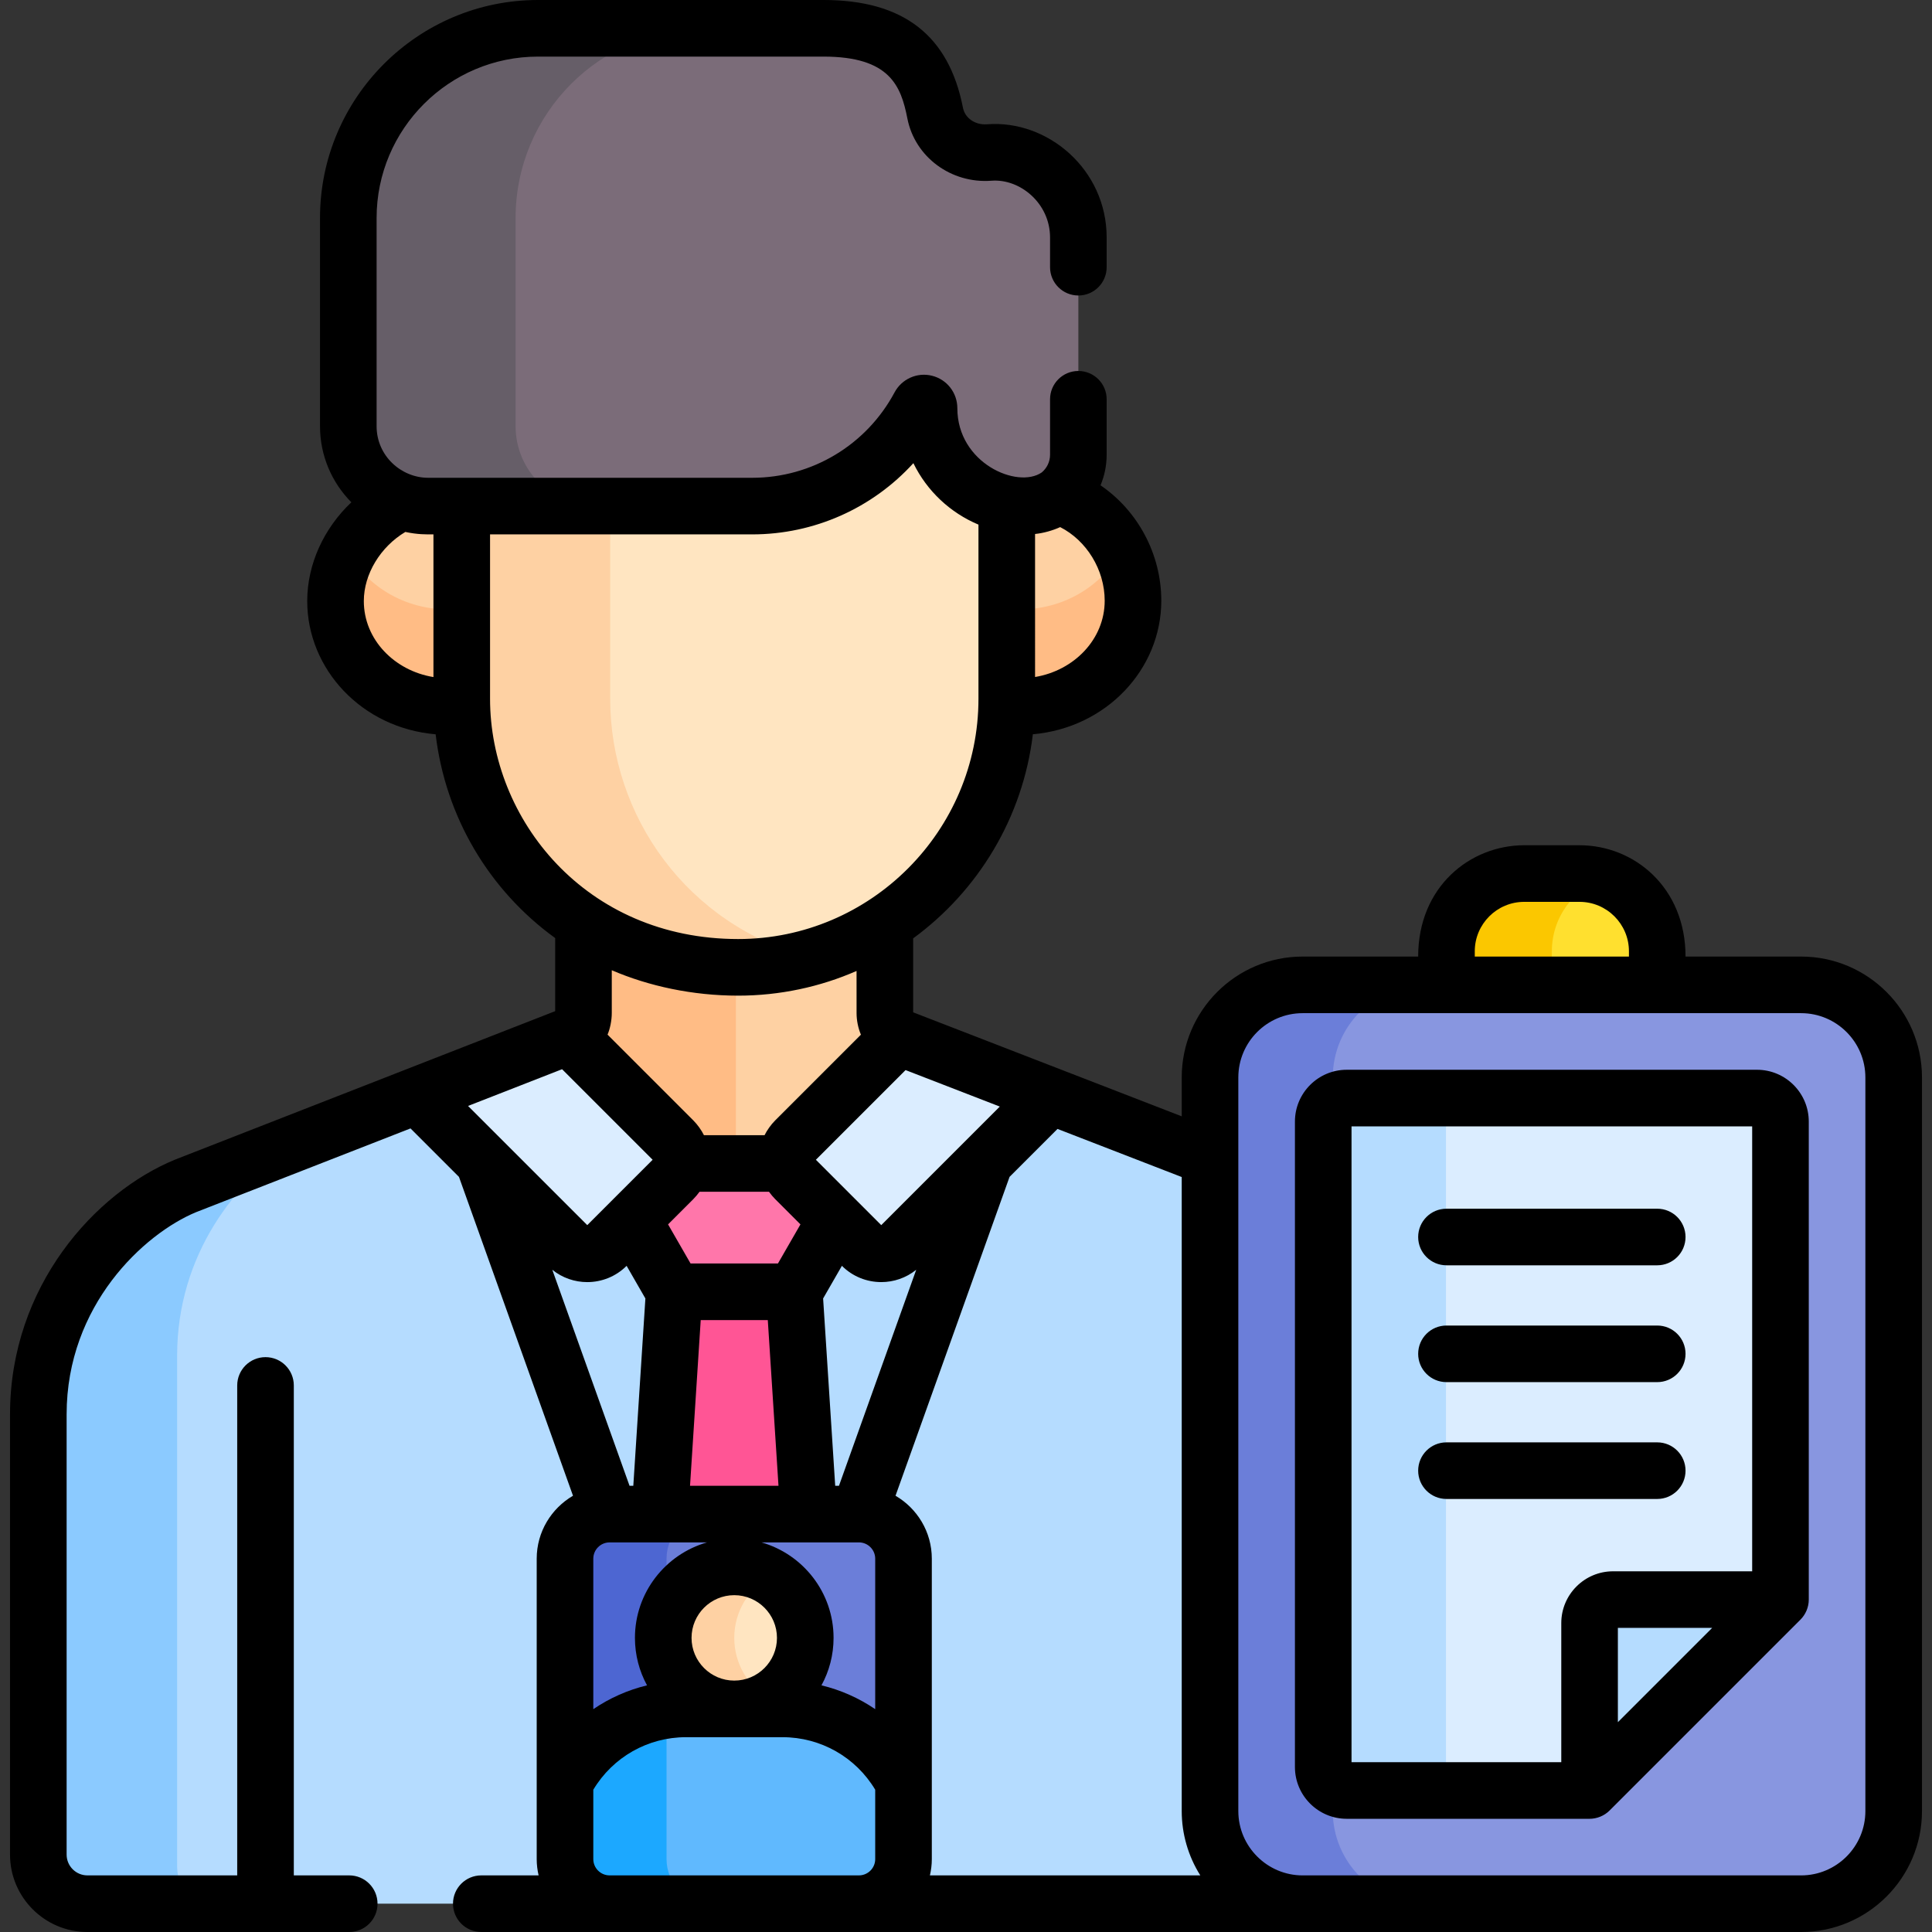
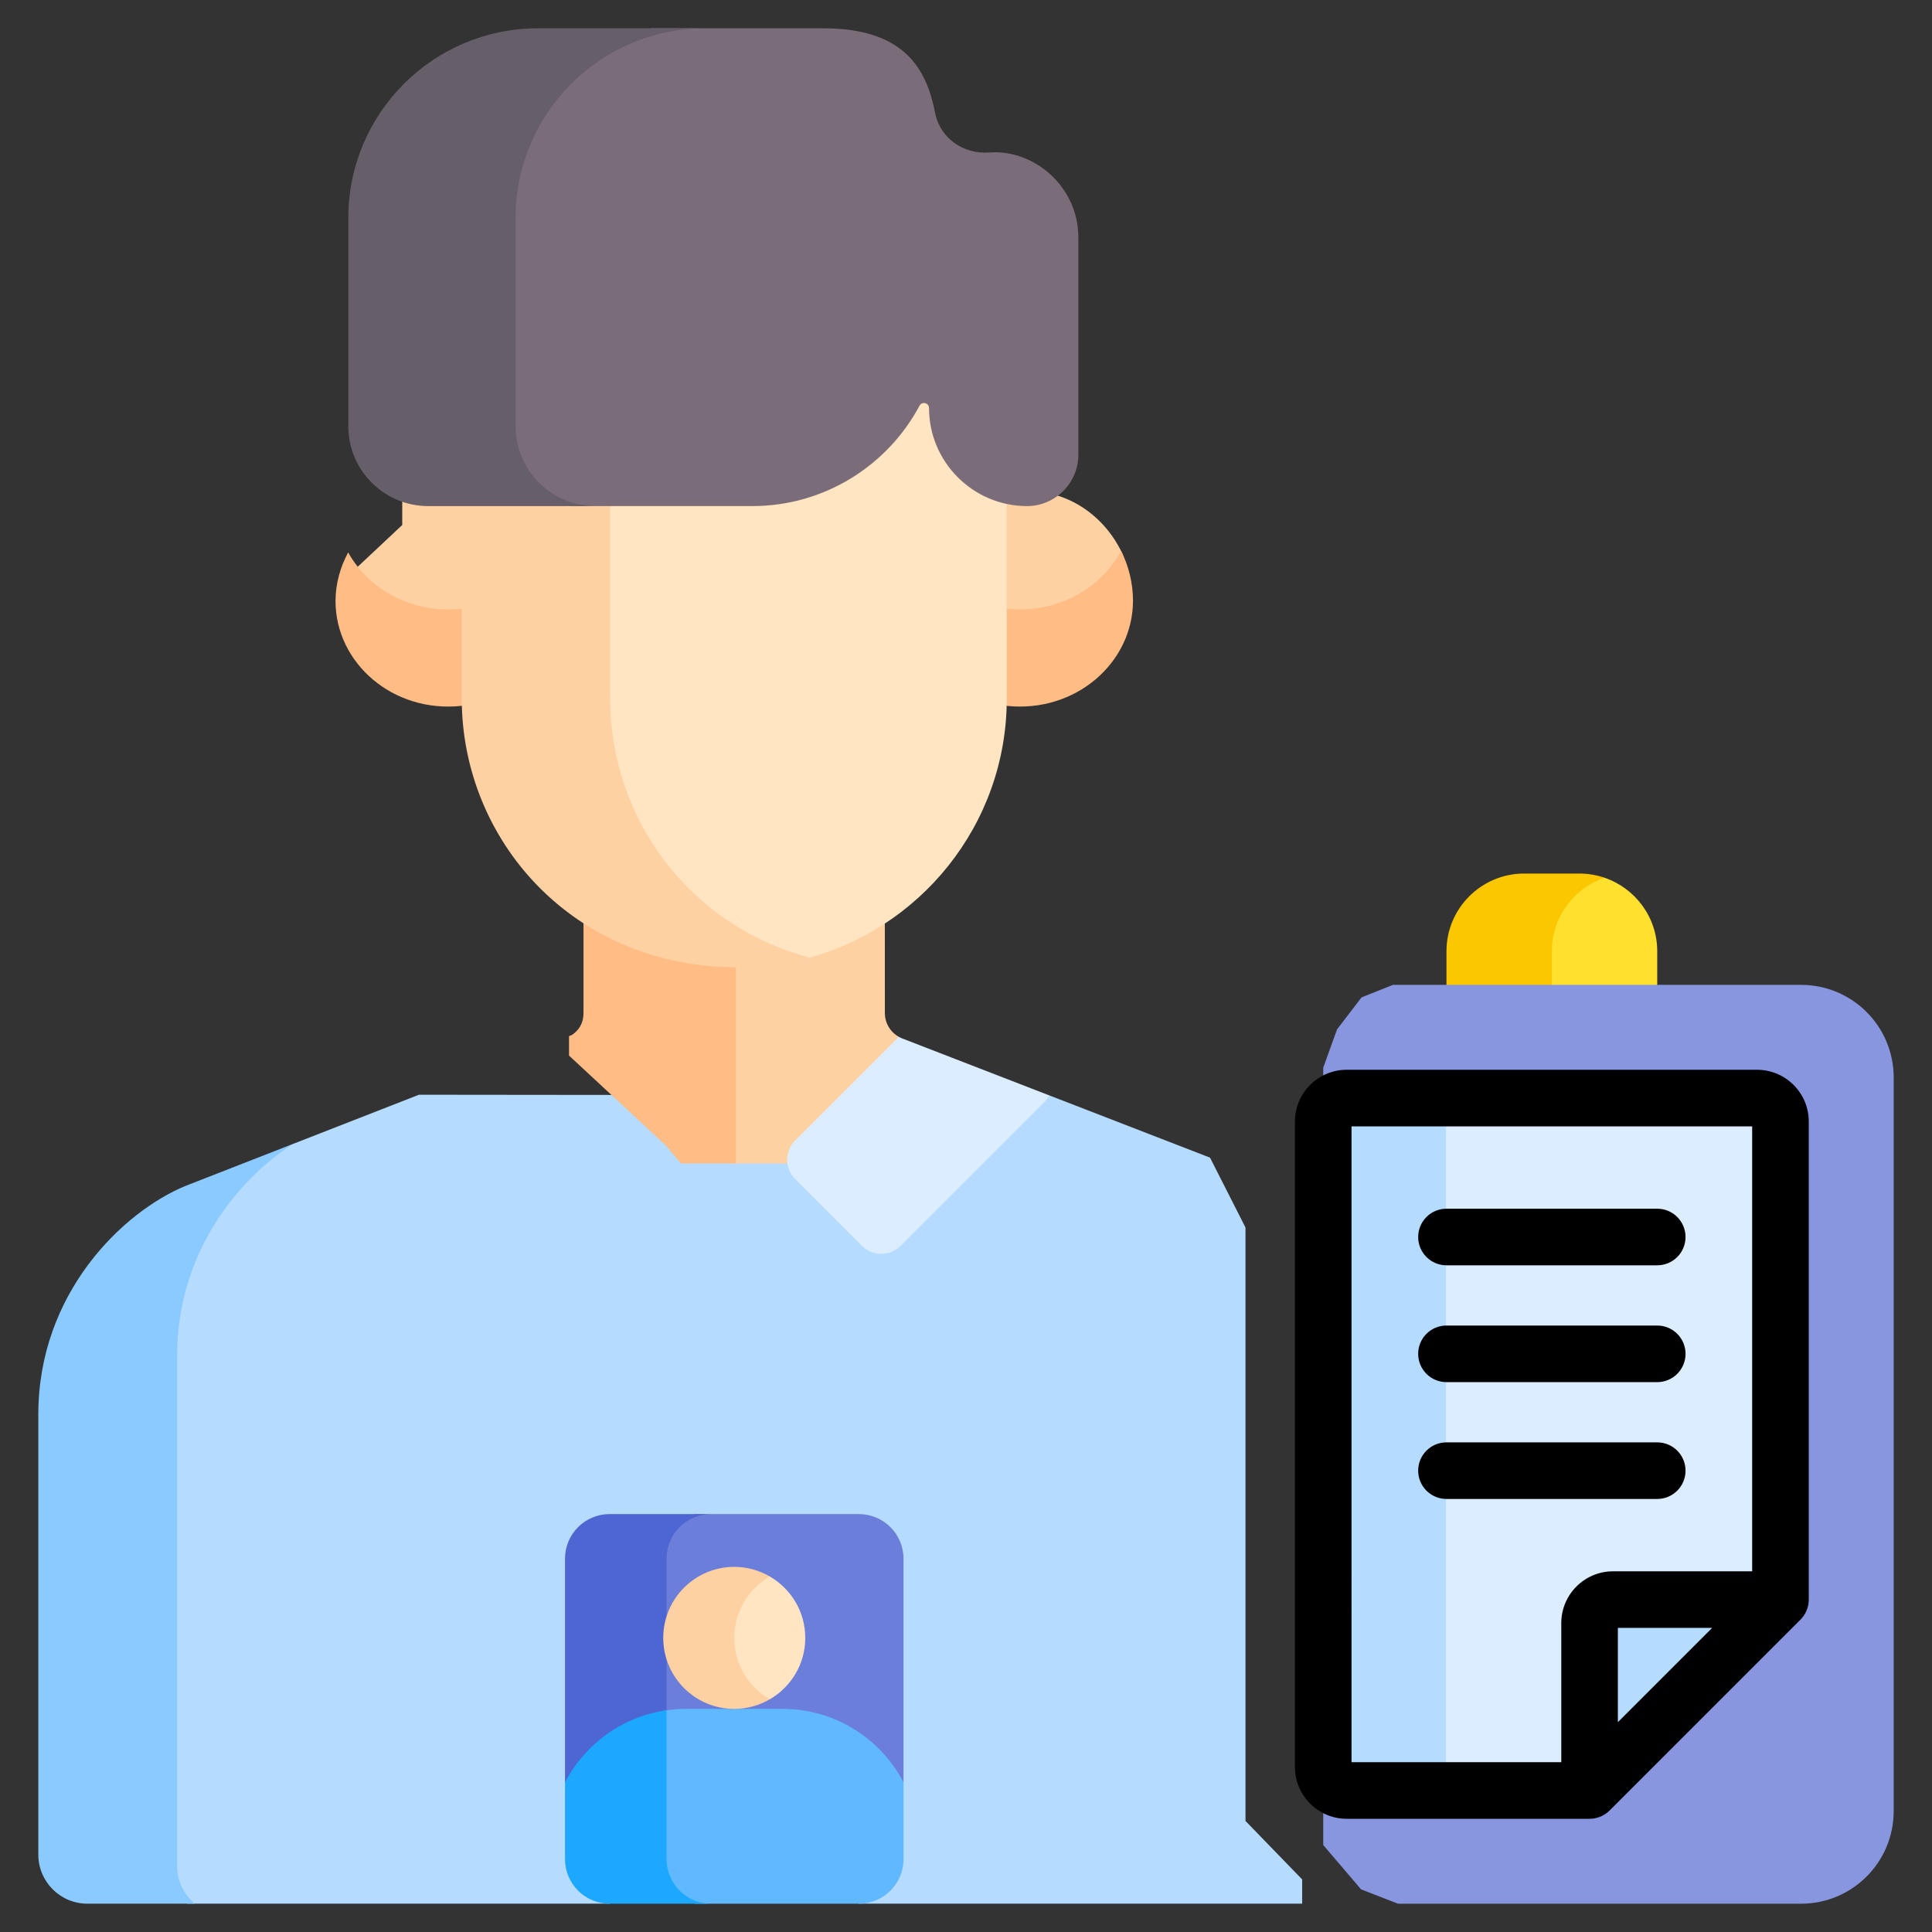
<svg xmlns="http://www.w3.org/2000/svg" id="Capa_1" viewBox="0 0 511.999 511.999">
  <rect x="0" y="0" width="511.999" height="511.999" fill="#333333" stroke="none" />
  <g>
    <g>
      <path d="m425.22 232.613h-4.279l-9.685 10.894-1.315 4.403v16.41h26l3.242-3.32v-8.898c.001-9.053-5.846-16.724-13.963-19.489z" fill="#ffe02f" />
      <path d="m281.661 163.319 13.156-9 2.801-7.212c-3.296-7.334-9.465-13.28-17.281-15.752l-7.768-2.535h-9.502v34.5h18.594z" fill="#fed1a3" />
-       <path d="m92.267 152.569 14.3 10.75h21.411v-31.965h-16.951l-4.429 1.6c-6.005 2.7-11.159 7.537-14.33 13.44v6.175z" fill="#fed1a3" />
+       <path d="m92.267 152.569 14.3 10.75h21.411v-31.965h-16.951l-4.429 1.6v6.175z" fill="#fed1a3" />
      <path d="m266.754 161.31-3.688-2.74v25.75l3.688 2.74c18.32 1.948 33.5-11.468 33.5-27.87 0-4.643-1.131-9.176-3.161-13.231-5.375 10.063-17.024 16.767-30.339 15.351z" fill="#ffbc85" />
      <path d="m92.267 146.395c-2.109 3.927-3.35 8.322-3.35 12.89 0 16.358 15.161 29.777 33.498 27.764l5.562-8.336v-25.75l-5.562 8.336c-13.165 1.445-24.692-5.064-30.148-14.904z" fill="#ffbc85" />
      <path d="m330.067 482.569v-157.263l-9.397-18.518c-12.077-4.677-28.012-10.848-42.604-16.5l-167.039-.172-33.396 13.044-14.767 7.576-11.63 18.333-8.5 25.667v144.833l6.877 4.927h111.945l3.416-3.76h58.085l4.558 3.76h117.471v-6.427z" fill="#b5dcff" />
      <g>
        <path d="m46.939 494.487c0-10.546 0-123.308 0-135.202 0-26.93 15.758-46.482 30.692-56.126l-28.437 11.106c-16.69 6.869-39.039 28.481-39.039 60.552v116.669c0 7.185 5.824 13.009 13.009 13.009h28.476c-2.871-2.385-4.701-5.983-4.701-10.008z" fill="#8bcaff" />
      </g>
      <path d="m411.257 252.102c0-9.052 5.847-16.724 13.964-19.489-2.085-.71-4.313-1.114-6.638-1.114h-14.651c-11.378 0-20.602 9.224-20.602 20.602v8.899l2.113 3.32h27.927l-2.113-3.32z" fill="#fbc700" />
      <path d="m477.306 261h-108.168l-8.321 3.32-6.5 8.5-3.647 10.125v206l10.022 11.75 9.789 3.805h106.826c13.552 0 24.537-10.986 24.537-24.537v-194.426c0-13.552-10.986-24.537-24.538-24.537z" fill="#8896e0" />
-       <path d="m353.199 479.962v-194.425c0-13.552 10.986-24.537 24.537-24.537h-32.529c-13.552 0-24.538 10.986-24.538 24.537v194.424c0 13.552 10.986 24.537 24.538 24.537h32.529c-13.551.001-24.537-10.985-24.537-24.536z" fill="#6b7ed9" />
      <path d="m465.619 291h-79.604l-4.948 4.737v175.333l4.116 3.43h36.071l13.98-35.263 36.61-15.327v-126.686c-.001-3.438-2.788-6.224-6.225-6.224z" fill="#dbedff" />
      <path d="m383.199 468.274v-171.05c0-3.438 2.787-6.225 6.225-6.225h-32.53c-3.438 0-6.225 2.787-6.225 6.225v171.05c0 3.438 2.787 6.225 6.225 6.225h32.53c-3.438 0-6.225-2.787-6.225-6.225z" fill="#b5dcff" />
      <path d="m421.253 474.499v-44.365c0-3.438 2.787-6.225 6.225-6.225h44.365z" fill="#b5dcff" />
      <path d="m238.194 274.765c-2.246-1.256-3.687-3.638-3.695-6.275l-.008-23.733-2.091-2.855h-38.49v66.429h14.777l6.713-2.762 23.833-25.333z" fill="#fed1a3" />
      <path d="m195.015 241.903h-37.948l-2.438 2.756v23.788c0 2.974-1.43 4.726-3.075 5.843l-.757.296v5.151l25.604 23.785 4.084 4.81h14.531v-66.429z" fill="#ffbc85" />
-       <path d="m210.567 306.877h-31.318l-11.572 13.609v2.747l10.99 19.098 1.892 1.405h28.053l1.892-1.405 10.99-19.098v-2.58z" fill="#ff76aa" />
-       <path d="m210.504 342.331h-31.837l-3.802 58.917 2.756 3.196h33.196l3.489-3.196z" fill="#ff5595" />
      <path d="m227.618 401.248h-43.496l-3.389 1.572-3.667 3.083-1.3 5.083v64.417h59.8l3.873-3.061v-59.272c.001-6.529-5.292-11.822-11.821-11.822z" fill="#6b7ed9" />
      <path d="m176.639 413.069c0-6.529 5.293-11.822 11.822-11.822h-26.908c-6.529 0-11.822 5.293-11.822 11.822v59.272l3.335 3.061h26.908l-3.335-3.061z" fill="#4d66d2" />
      <path d="m207.367 452.873h-25.562c-2.06 0-4.072.192-6.038.523v42.173l2.467 5.167 4.167 3 1.774.763h43.444c6.529 0 11.822-5.293 11.822-11.822v-20.336c-6.032-11.566-18.127-19.468-32.074-19.468z" fill="#60b9fe" />
      <path d="m176.639 492.677v-39.437c-11.728 1.679-21.635 8.989-26.908 19.101v20.336c0 6.529 5.293 11.822 11.822 11.822h26.908c-6.529 0-11.822-5.293-11.822-11.822z" fill="#1ca8ff" />
      <path d="m264.567 128.819-8.5-6.75-5-21h-7.728l-36.272 28.75h-47.833v70.929l10.667 26.488 22 19.333 11.333 5.5 9.217 2.258c31.151-7.585 54.352-35.705 54.352-69.157v-51.616z" fill="#ffe5c1" />
      <g>
        <path d="m161.703 185.17v-51.052l8.724-4.299h-39.333l-8.724 4.299v51.052c0 37.205 29.151 71.185 73.247 71.185 6.583 0 12.951-.917 19.006-2.597-32.5-8.596-52.92-37.456-52.92-68.588z" fill="#fed1a3" />
      </g>
-       <path d="m111.026 290.117c.342.699.797 1.356 1.378 1.937l38.101 38.101c2.83 2.83 7.42 2.83 10.25 0l17.681-17.681c2.83-2.831 2.83-7.42 0-10.25l-27.64-27.639z" fill="#dbedff" />
      <path d="m228.416 330.155c2.83 2.83 7.42 2.83 10.25 0l38.101-38.101c.534-.534.966-1.13 1.299-1.765-19.704-7.631-36.958-14.313-38.953-15.085-.32-.124-.625-.274-.918-.438l-27.459 27.459c-2.83 2.83-2.83 7.419 0 10.25z" fill="#dbedff" />
      <g>
        <path d="m262.178 40.413c-6.802.523-13.042-3.754-14.352-10.449-2.205-11.274-7.787-22.464-29.593-22.464h-45.667l-13.413 5.498-15.117 12.5-9.133 18.75v78l7.333 7.333 9.02 4.537h48.082c19.206 0 35.885-10.775 44.349-26.604.656-1.227 2.519-.748 2.519.644 0 14.278 11.683 25.961 25.961 25.961 7.484 0 13.608-6.124 13.608-13.608 0-6.64 0-50.488 0-57.578 0-13.565-11.835-23.425-23.597-22.52z" fill="#7b6c79" />
        <g>
          <path d="m136.64 112.95v-55.175c0-27.766 22.509-50.275 50.275-50.275h-44.335c-27.766 0-50.274 22.509-50.274 50.275v55.175c0 11.691 9.477 21.168 21.168 21.168h44.335c-11.692.001-21.169-9.477-21.169-21.168z" fill="#665e68" />
        </g>
      </g>
      <path d="m203.995 417.774h-5.928s-7.125 13.545-7.125 13.92 2.75 10.125 2.875 10.625 5.938 6.625 5.938 6.625l4.241 1.391c5.619-3.255 9.409-9.319 9.409-16.281s-3.791-13.025-9.41-16.28z" fill="#ffe5c1" />
      <path d="m194.586 434.055c0-6.961 3.79-13.025 9.409-16.281-2.77-1.605-5.978-2.538-9.409-2.538-10.393 0-18.819 8.425-18.819 18.819s8.425 18.819 18.819 18.819c3.432 0 6.639-.933 9.409-2.538-5.62-3.256-9.409-9.32-9.409-16.281z" fill="#fed1a3" />
    </g>
    <g>
      <path d="m356.894 481.999h64.359c1.91 0 3.87-.763 5.304-2.197l50.59-50.59c1.329-1.329 2.196-3.241 2.196-5.303v-126.685c0-7.568-6.157-13.725-13.725-13.725h-108.724c-7.567 0-13.725 6.157-13.725 13.725v171.05c0 7.568 6.158 13.725 13.725 13.725zm71.859-25.607v-24.983h24.983zm-70.584-157.892h106.174v117.909h-36.865c-7.567 0-13.725 6.157-13.725 13.725v36.866h-55.584z" />
      <path d="m383.329 335.319h55.855c4.143 0 7.5-3.358 7.5-7.5s-3.357-7.5-7.5-7.5h-55.855c-4.143 0-7.5 3.358-7.5 7.5s3.357 7.5 7.5 7.5z" />
      <path d="m383.329 366.279h55.855c4.143 0 7.5-3.358 7.5-7.5s-3.357-7.5-7.5-7.5h-55.855c-4.143 0-7.5 3.358-7.5 7.5s3.357 7.5 7.5 7.5z" />
      <path d="m446.684 389.739c0-4.142-3.357-7.5-7.5-7.5h-55.855c-4.143 0-7.5 3.358-7.5 7.5s3.357 7.5 7.5 7.5h55.855c4.143 0 7.5-3.358 7.5-7.5z" />
-       <path d="m23.165 511.996h69.383c4.143 0 7.5-3.358 7.5-7.5s-3.357-7.5-7.5-7.5h-14.684v-129.839c0-4.142-3.357-7.5-7.5-7.5s-7.5 3.358-7.5 7.5v129.839h-39.699c-3.037 0-5.509-2.472-5.509-5.509v-116.67c0-28.91 20.508-47.871 34.333-53.591l56.799-22.183 12.844 12.844 30.219 84.5c-5.742 3.353-9.619 9.566-9.619 16.682v79.608c0 1.486.185 2.928.504 4.319h-15.188c-4.143 0-7.5 3.358-7.5 7.5s3.357 7.5 7.5 7.5c14.818 0 335.137.003 349.759.003 17.665 0 32.037-14.372 32.037-32.038v-194.424c0-17.666-14.372-32.038-32.037-32.038h-30.622c0-18.336-13.598-29.5-28.103-29.5h-14.65c-14.254 0-28.103 10.897-28.103 29.5h-30.622c-17.665 0-32.037 14.372-32.037 32.038v10.304c-43.418-16.815-27.727-10.738-71.17-27.565l-.007-19.594c17.174-12.574 29.068-31.929 31.726-54.092 19.512-1.71 34.036-17.265 34.036-35.4 0-12.417-6.298-23.904-16.102-30.579 1.042-2.496 1.622-5.232 1.622-8.101v-14.7c0-4.142-3.357-7.5-7.5-7.5s-7.5 3.358-7.5 7.5v14.701c0 1.882-.856 3.566-2.198 4.687-6.396 4.417-22.371-2.403-22.371-17.04 0-4.065-2.755-7.594-6.7-8.581-4.017-1.009-8.071.915-9.933 4.401-7.47 13.97-21.931 22.641-37.735 22.641-9.149 0-76.426 0-85.865 0-7.178 0-13.668-5.831-13.668-13.668v-55.176c-.001-23.586 19.188-42.775 42.774-42.775h75.654c17.569 0 20.542 7.759 22.232 16.404 2 10.223 11.611 17.305 22.287 16.487 7.538-.581 15.522 5.955 15.522 15.042v7.877c0 4.142 3.357 7.5 7.5 7.5s7.5-3.358 7.5-7.5v-7.877c0-18.043-15.639-31.232-31.673-29.998-3.171.246-5.868-1.611-6.416-4.41-3.753-19.194-15.84-28.525-36.952-28.525h-75.654c-31.857 0-57.774 25.917-57.774 57.775v55.175c0 7.854 3.177 14.979 8.311 20.162-7.256 6.847-11.698 16.362-11.698 26.173 0 18.063 14.473 33.646 34.031 35.313 2.587 21.769 14.057 41.241 31.681 54.002v19.365c-9.372 3.66-91.033 35.554-100.662 39.314-.042.017-.084.034-.126.051-21.04 8.659-43.685 33.472-43.685 67.487v116.669c-.001 11.31 9.199 20.51 20.508 20.51zm367.664-259.894c0-7.225 5.878-13.102 13.103-13.102h14.65c7.225 0 13.103 5.877 13.103 13.102v1.398h-40.855v-1.398zm-62.66 33.435c0-9.395 7.643-17.038 17.037-17.038h132.1c9.395 0 17.037 7.643 17.037 17.038v194.424c0 9.395-7.643 17.038-17.037 17.038h-132.1c-9.365 0-17.037-7.655-17.037-17.038 0-8.084 0-186.052 0-194.424zm-53.867-144.026.008-.001c2.219-.223 4.722-.932 6.646-1.823 6.983 3.552 11.798 11.295 11.798 19.503 0 10.254-8.151 18.514-18.452 20.221zm-159.433 37.918c-10.305-1.668-18.452-9.918-18.452-20.144 0-7.175 4.422-14.389 11.003-18.315 3.278.708 5.577.649 7.449.649zm31.494 157.071c2.693 2.179 5.98 3.271 9.268 3.271 3.776 0 7.552-1.438 10.428-4.312l4.977 8.651-3.203 49.638h-.998zm59.804-1.668h-23.162l-5.961-10.358 6.696-6.696c.524-.525 1.194-1.313 1.64-1.945h18.414c.467.664 1.129 1.437 1.638 1.946l6.696 6.696zm.139 58.916h-23.441l2.833-43.916h17.775zm-.875-96.827c-.001.001-.002.003-.004.004-1.156 1.156-2.178 2.637-2.807 3.906h-16.071c-.636-1.287-1.656-2.756-2.81-3.91l-22.731-22.731c.662-1.575 1.121-3.716 1.121-5.744v-11.324c9.79 4.21 21.396 6.734 33.486 6.734 11.049 0 21.755-2.326 31.38-6.544l.005 11.198c.005 1.85.388 3.868 1.152 5.691zm-18.054 111.827c-11.017 3.143-19.11 13.294-19.11 25.307 0 4.552 1.162 8.836 3.204 12.575-5.12 1.241-9.937 3.383-14.239 6.316v-39.876c0-2.379 1.933-4.315 4.31-4.321 0 0 .007.001.011.001 0 0-.279-.002 25.824-.002zm7.208 13.988c6.241 0 11.319 5.078 11.319 11.319s-5.078 11.319-11.319 11.319-11.318-5.078-11.318-11.319 5.077-11.319 11.318-11.319zm37.355 69.941c0 2.373-1.923 4.303-4.292 4.319h-66.124c-2.369-.016-4.292-1.946-4.292-4.319v-18.386c5.175-8.628 14.438-13.918 24.572-13.918h25.562c10.135 0 19.398 5.29 24.573 13.918v18.386zm0-39.731c-4.302-2.933-9.119-5.075-14.24-6.317 2.042-3.738 3.204-8.023 3.204-12.575 0-12.013-8.093-22.164-19.111-25.307h25.779c.015 0 .031.002.046.002.004 0 .007-.001.007-.001 2.381.006 4.314 1.942 4.314 4.321v39.877zm-13.805-108.837 4.977-8.651s.001 0 .001.001c2.876 2.875 6.651 4.311 10.428 4.311 3.287 0 6.574-1.092 9.267-3.27l-20.472 57.247h-.998zm62.114-44.932 32.92 12.749v168.035c0 5.933 1.664 11.864 4.924 17.035h-71.657c.319-1.391.504-2.832.504-4.319 0-8.866 0-70.901 0-79.608 0-7.115-3.877-13.329-9.619-16.682l30.22-84.502zm-15.291-5.922-31.417 31.418c-20.839-20.839 6.152 6.152-17.324-17.324l23.766-23.766c15.152 5.868 9.938 3.849 24.975 9.672zm-135.089-108.085v-43.552h69.469c16.447 0 31.882-6.96 42.717-18.875 3.596 7.394 9.795 13.163 17.248 16.289v46.139c0 35.002-28.546 63.686-63.687 63.686-40.484-.001-65.747-31.768-65.747-63.687zm19.09 98.184 23.995 23.995c-23.375 23.375 3.416-3.416-17.324 17.324l-31.595-31.585z" />
    </g>
  </g>
</svg>